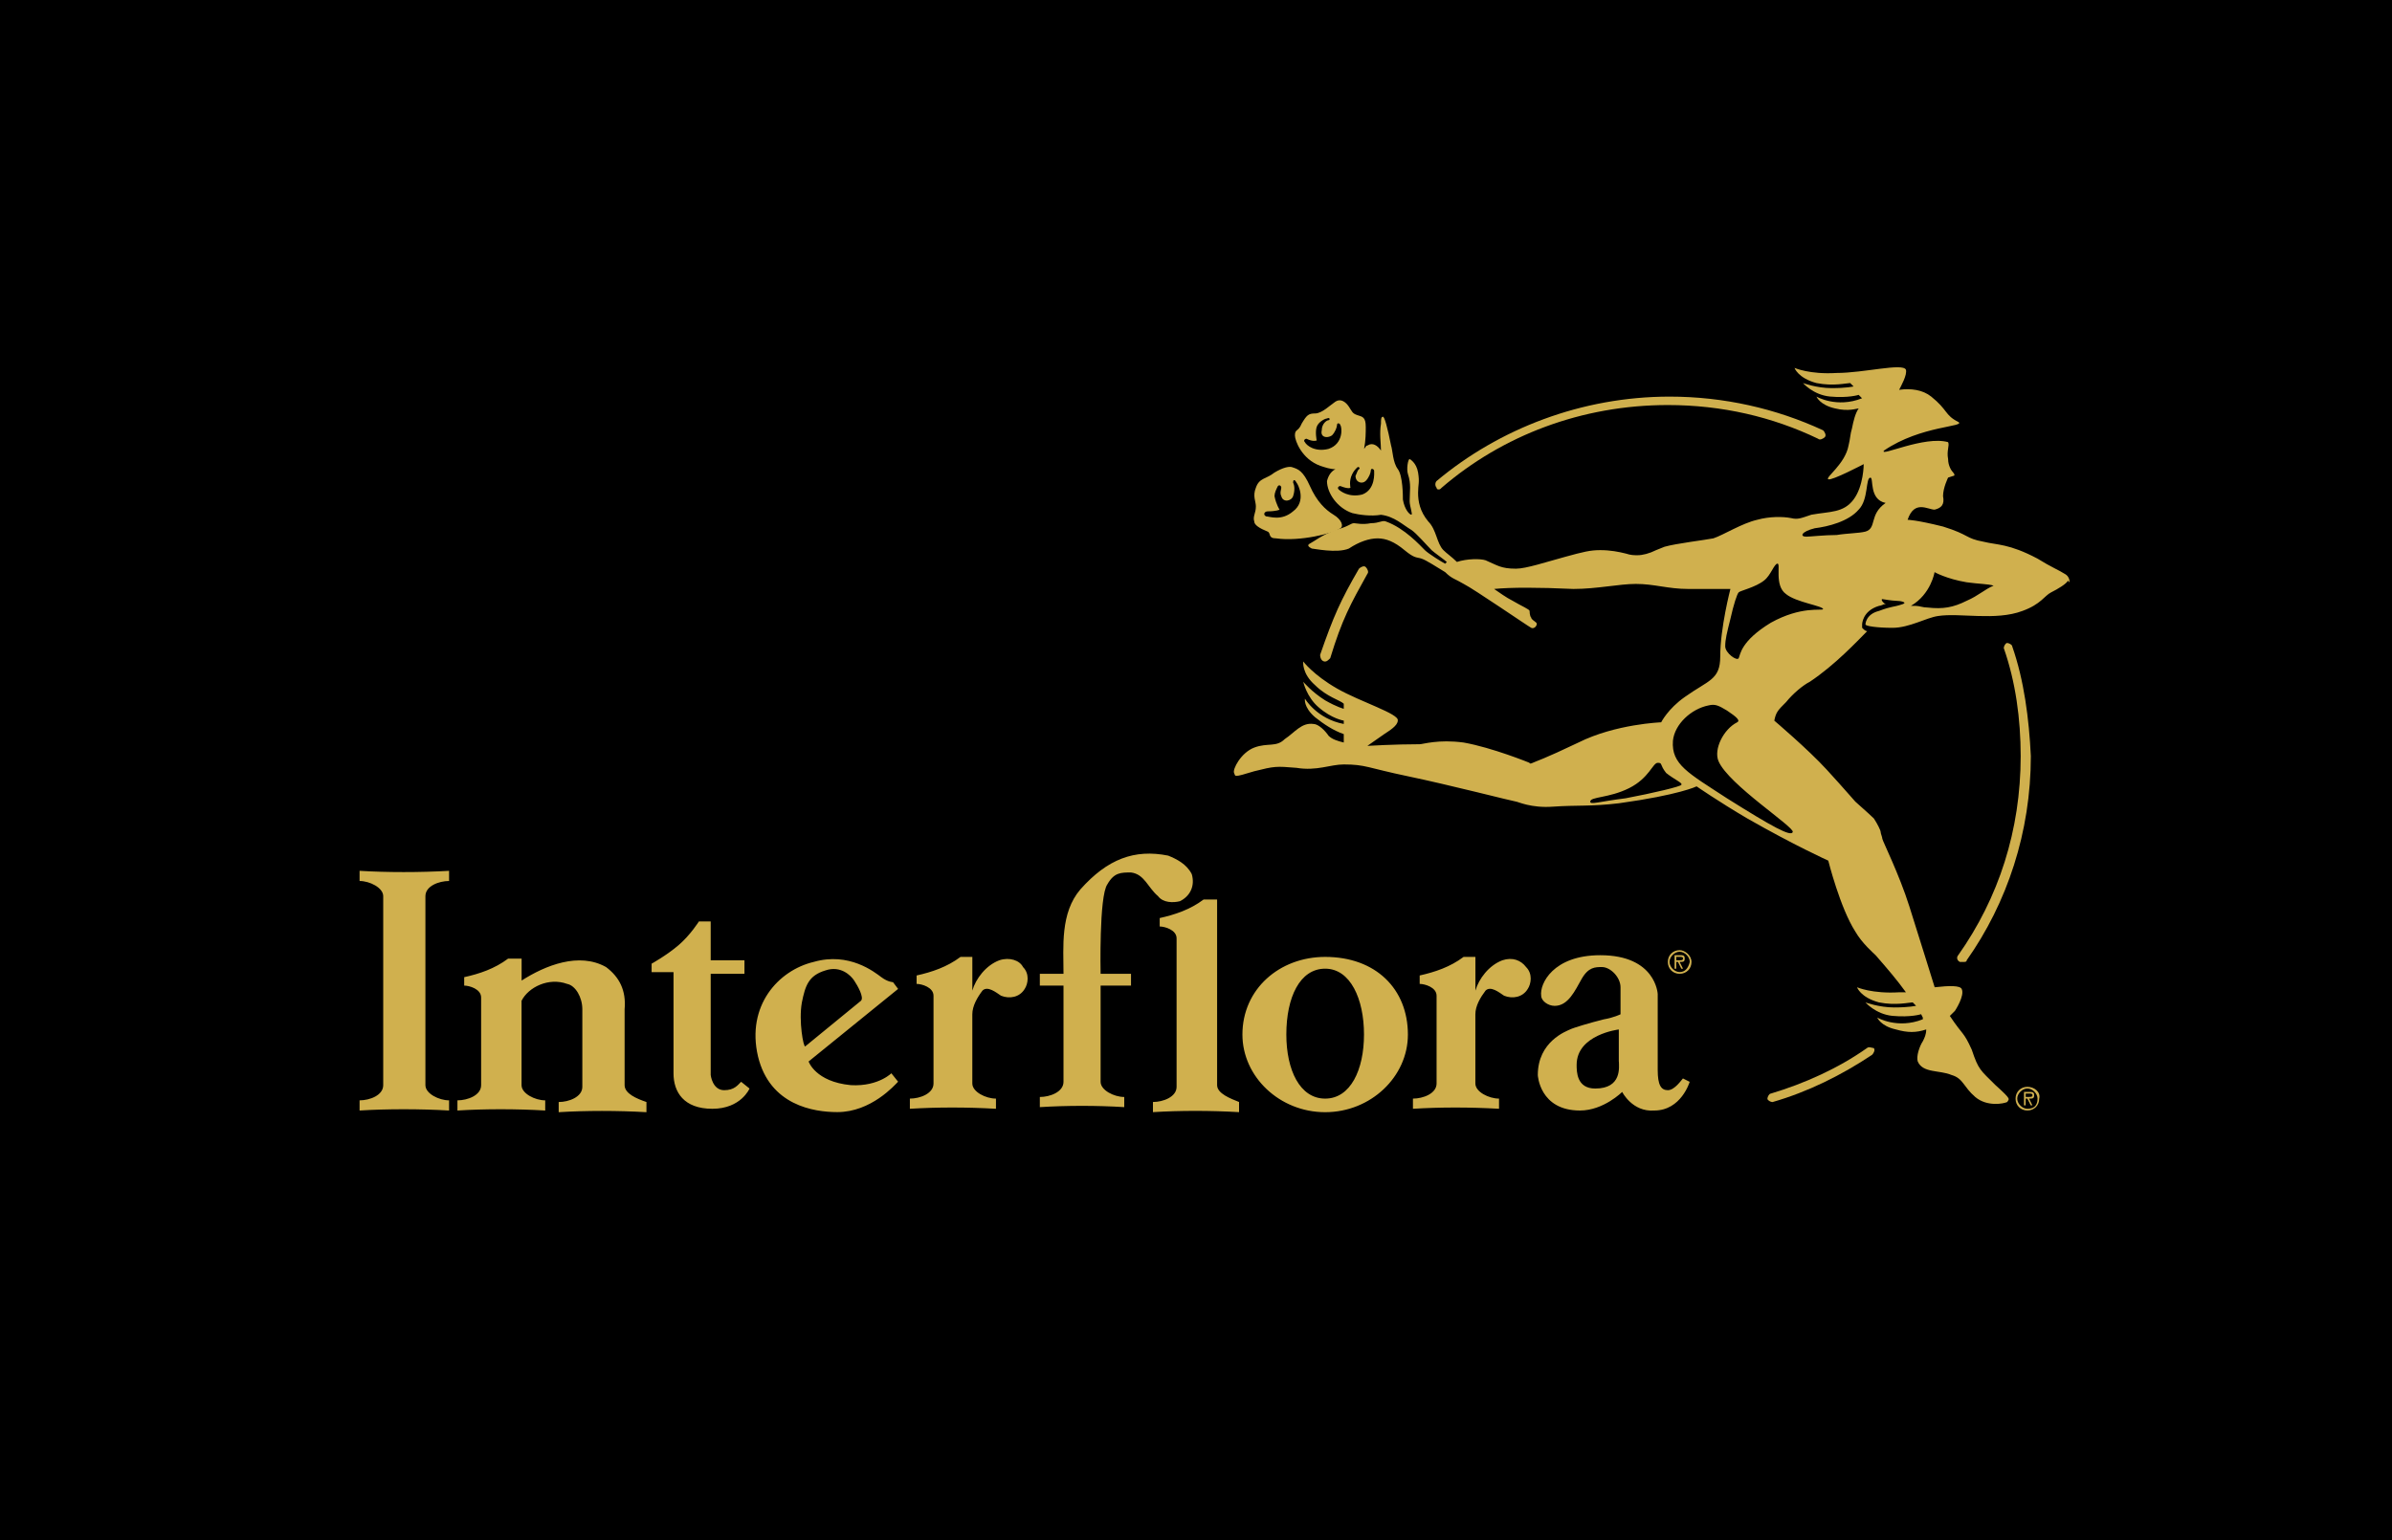
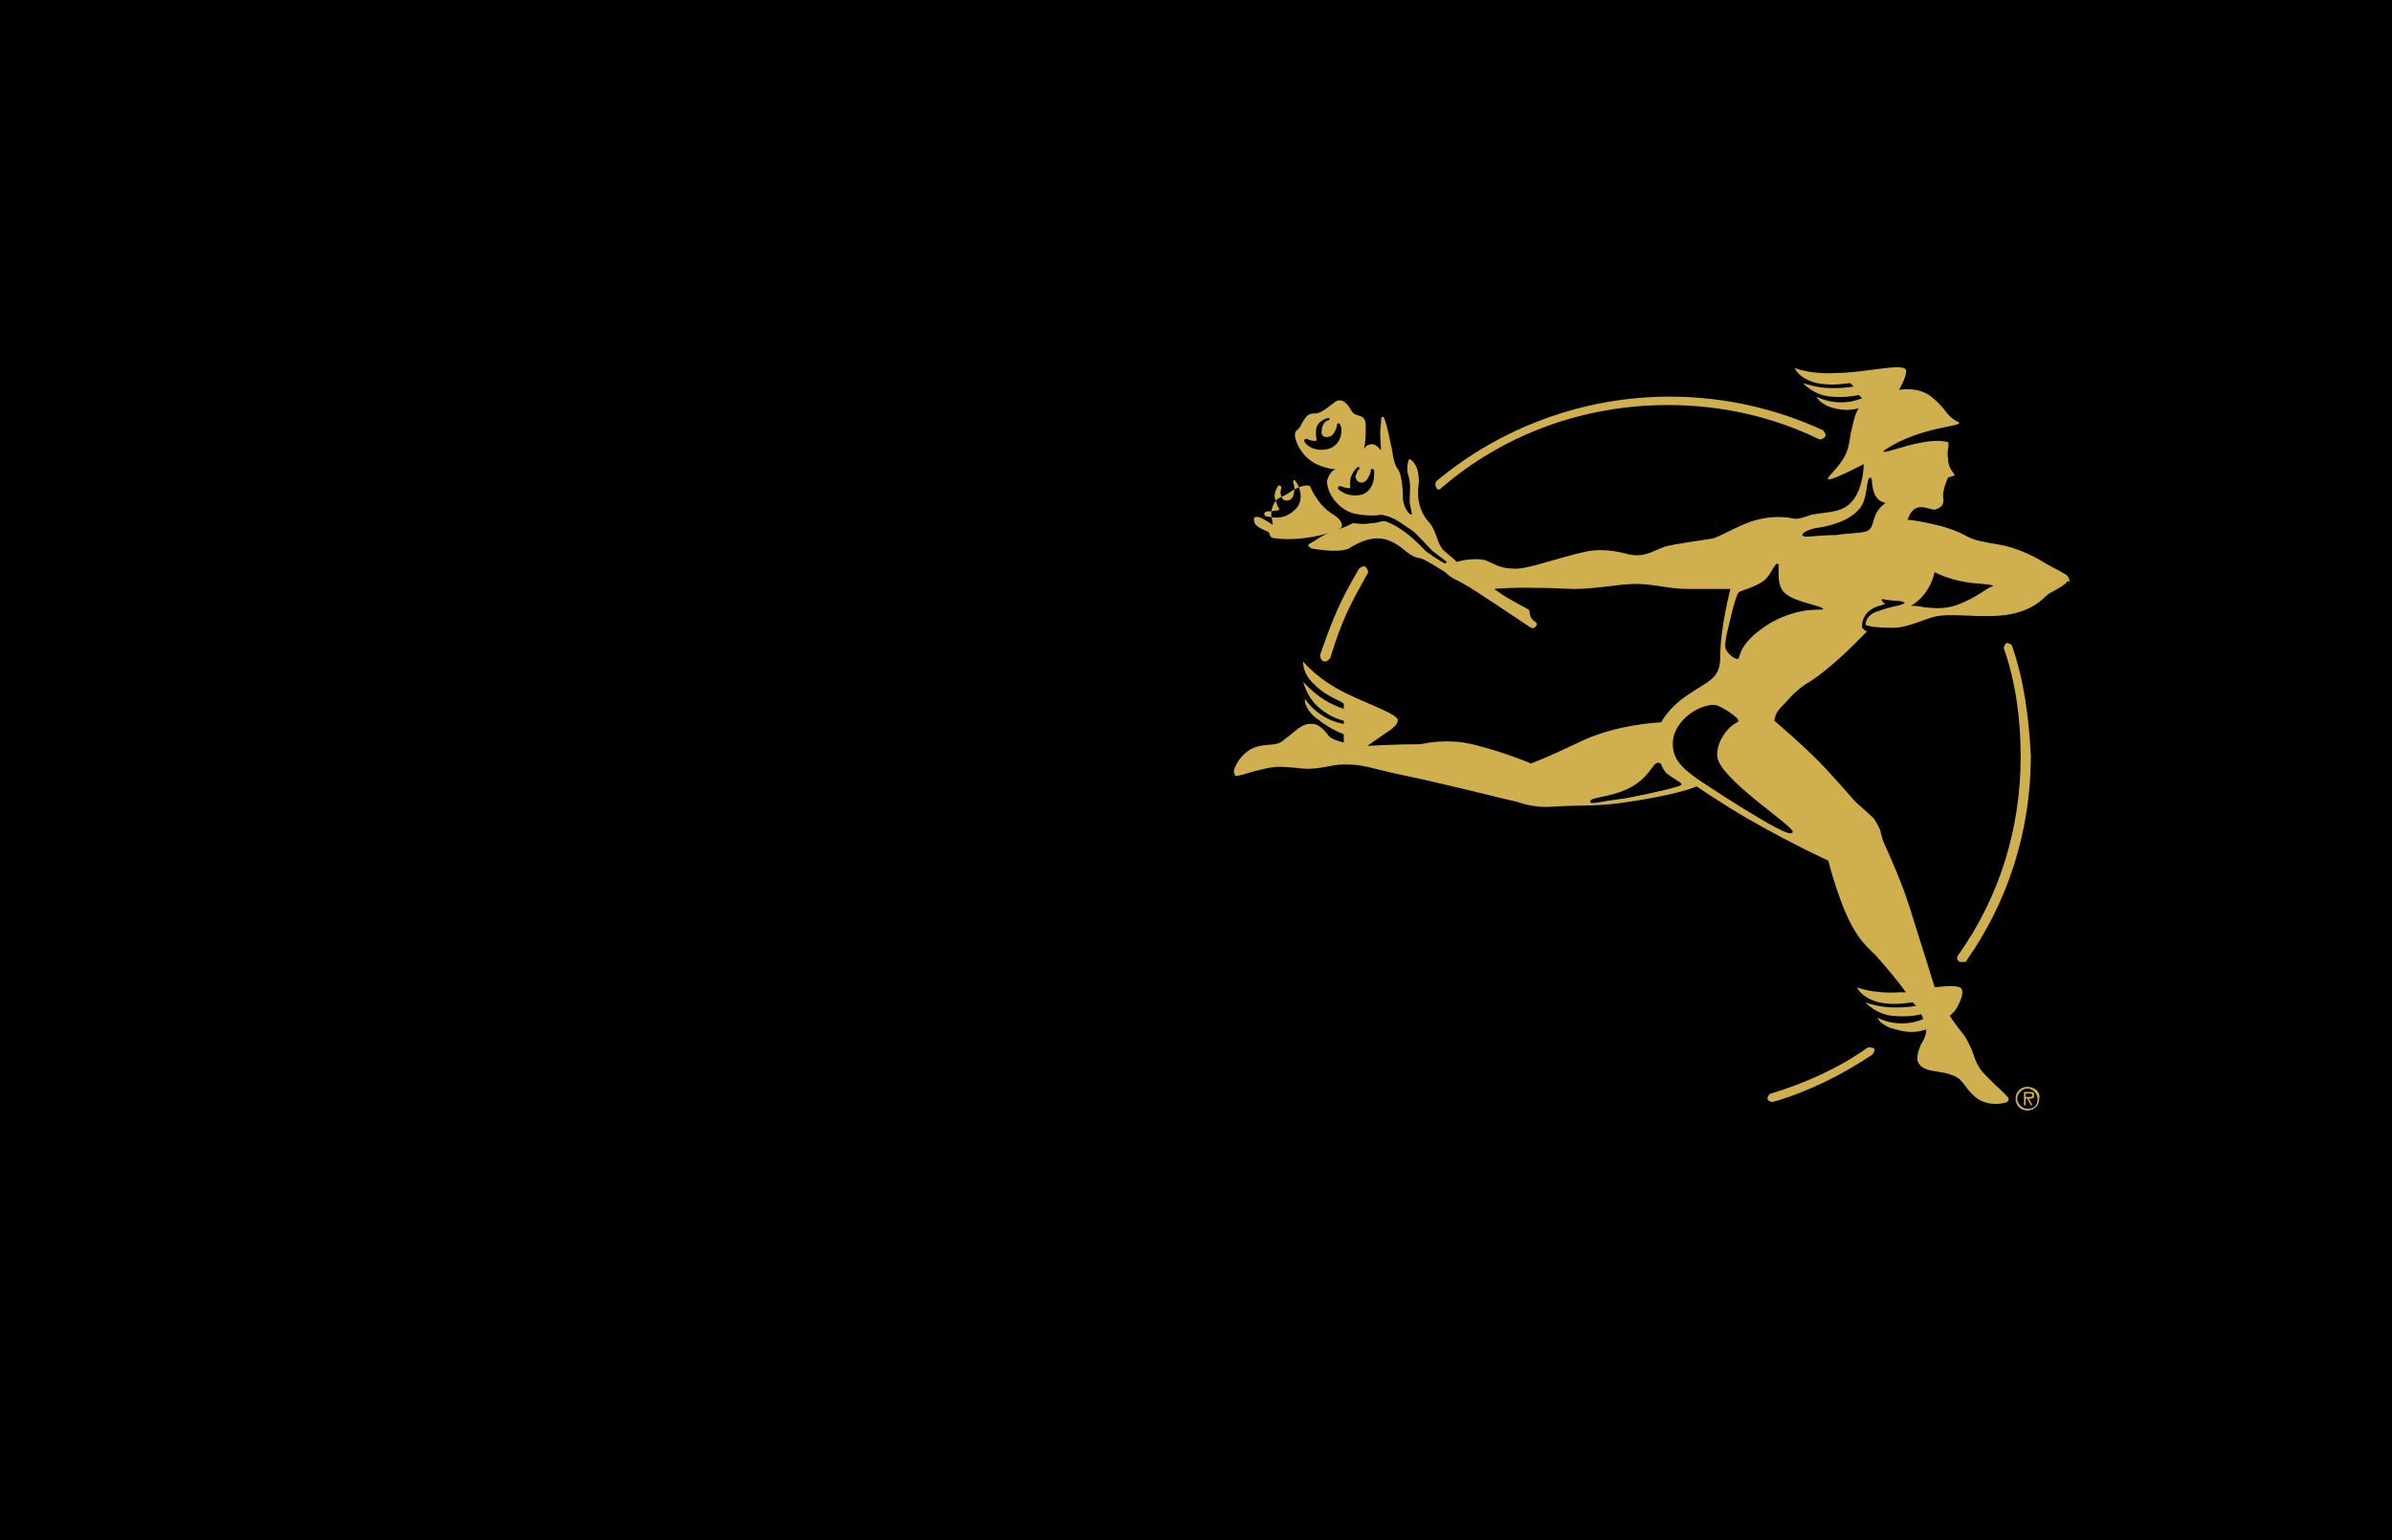
<svg xmlns="http://www.w3.org/2000/svg" version="1.1" id="Lager_1" x="0px" y="0px" width="103.004px" height="66.334px" viewBox="0 0 103.004 66.334" enable-background="new 0 0 103.004 66.334" xml:space="preserve">
  <rect x="0" width="103.006" height="66.334" />
  <g>
    <g>
-       <path fill="#D0B04E" d="M72.547,41.289c0-0.146-0.072-0.146-0.219-0.146H72.11v0.582h0.073v-0.291h0.072l0.146,0.291h0.073    l-0.146-0.291C72.475,41.436,72.547,41.436,72.547,41.289 M72.184,41.436v-0.218h0.146c0.072,0,0.146,0,0.146,0.071    c0,0.074-0.073,0.074-0.146,0.074h-0.146V41.436z M72.329,40.927c-0.291,0-0.509,0.218-0.509,0.509s0.218,0.51,0.509,0.51    s0.51-0.219,0.51-0.51S72.547,40.927,72.329,40.927 M72.329,41.871c-0.219,0-0.437-0.219-0.437-0.437s0.218-0.437,0.437-0.437    s0.437,0.219,0.437,0.437C72.693,41.727,72.547,41.871,72.329,41.871" />
-       <path fill="#D0B04E" d="M26.897,46.742v-3.271c0.071-0.801-0.219-1.381-0.8-1.816c-1.163-0.654-2.617-0.072-3.635,0.582v-0.945    H21.88c-0.582,0.437-1.235,0.654-1.891,0.799v0.363c0.219,0,0.729,0.146,0.729,0.51v3.779c0,0.438-0.582,0.654-1.02,0.654v0.438    c1.163-0.073,2.545-0.073,3.78,0v-0.438c-0.437,0-1.019-0.291-1.019-0.654v-3.635c0.291-0.581,1.164-1.018,1.963-0.727    c0.363,0.072,0.654,0.58,0.654,1.09v3.344c0,0.438-0.582,0.654-1.018,0.654v0.438c1.163-0.072,2.544-0.072,3.779,0v-0.438    C27.406,47.322,26.897,47.105,26.897,46.742 M31.185,46.959c-0.51,0-0.581-0.653-0.581-0.653v-4.36h1.454v-0.582h-1.454v-1.672    h-0.509c0,0-0.363,0.581-0.872,1.018s-1.163,0.8-1.163,0.8v0.364h0.943v4.361c0,0.799,0.438,1.525,1.672,1.525    c1.236,0,1.601-0.872,1.601-0.872l-0.362-0.291C31.767,46.742,31.621,46.959,31.185,46.959 M36.637,46.742    c-1.526-0.146-1.817-1.019-1.817-1.019l3.854-3.126l-0.219-0.291c0,0-0.218,0-0.509-0.219c-0.291-0.217-1.381-1.09-2.907-0.653    c-1.526,0.362-2.908,1.89-2.398,4.071c0.509,2.107,2.398,2.398,3.417,2.398c1.454,0,2.472-1.164,2.616-1.31l-0.291-0.363    C38.455,46.16,37.873,46.814,36.637,46.742 M34.53,43.181c0.146-0.728,0.29-1.163,1.019-1.382c0.654-0.219,1.09,0.219,1.234,0.438    c0.145,0.217,0.438,0.727,0.291,0.871l-2.398,1.963C34.602,45.143,34.384,43.979,34.53,43.181 M43.034,41.363    c-0.581,0.217-1.018,0.799-1.163,1.307v-1.452h-0.509c-0.582,0.437-1.235,0.653-1.891,0.8v0.363c0.219,0,0.728,0.146,0.728,0.509    v3.78c0,0.436-0.582,0.652-1.018,0.652v0.438c1.162-0.072,2.471-0.072,3.707,0v-0.438c-0.438,0-1.018-0.289-1.018-0.652v-2.98    c0-0.363,0.217-0.729,0.436-1.02c0.219-0.217,0.582,0.074,0.8,0.22c0.363,0.146,0.8,0.071,1.018-0.291    c0.146-0.218,0.219-0.653-0.071-0.944C43.907,41.363,43.47,41.218,43.034,41.363 M64.697,41.363    c-0.582,0.217-1.018,0.799-1.163,1.307v-1.452h-0.509c-0.582,0.437-1.236,0.653-1.891,0.8v0.363c0.219,0,0.728,0.146,0.728,0.509    v3.78c0,0.436-0.582,0.652-1.018,0.652v0.438c1.163-0.072,2.472-0.072,3.707,0v-0.438c-0.438,0-1.019-0.289-1.019-0.652v-2.98    c0-0.363,0.218-0.729,0.438-1.02c0.218-0.217,0.581,0.074,0.799,0.22c0.363,0.146,0.8,0.071,1.018-0.291    c0.146-0.218,0.22-0.653-0.071-0.944C65.496,41.363,65.132,41.218,64.697,41.363 M52.411,46.742v-6.543v-1.453h-0.582    c-0.581,0.436-1.234,0.653-1.89,0.799v0.363c0.218,0,0.727,0.146,0.727,0.51v6.396c0,0.437-0.581,0.654-1.018,0.654v0.437    c1.163-0.072,2.472-0.072,3.708,0v-0.437C52.993,47.322,52.411,47.105,52.411,46.742 M50.812,38.818    c0.437-0.218,0.654-0.654,0.509-1.162c-0.218-0.437-0.654-0.654-1.018-0.801c-1.453-0.29-2.616,0.146-3.779,1.454    c-0.873,1.019-0.728,2.472-0.728,3.636h-1.019v0.508h1.019v4.145c0,0.438-0.581,0.654-1.019,0.654v0.437    c1.163-0.073,2.472-0.073,3.635,0v-0.437c-0.437,0-1.018-0.291-1.018-0.654v-4.145h1.309v-0.508h-1.309    c0,0-0.073-3.345,0.291-3.854c0.29-0.51,0.581-0.51,1.018-0.51c0.581,0.072,0.728,0.654,1.163,1.019    C50.085,38.892,50.522,38.892,50.812,38.818 M57.064,41.218c-1.963,0-3.563,1.381-3.563,3.344c0,1.817,1.6,3.345,3.563,3.345    s3.563-1.527,3.563-3.345C60.625,42.599,59.244,41.218,57.064,41.218 M57.064,47.322c-1.091,0-1.672-1.234-1.672-2.762    c0-1.6,0.581-2.835,1.672-2.835c1.09,0,1.672,1.31,1.672,2.835S58.154,47.322,57.064,47.322 M71.821,46.959    c-0.291,0-0.437-0.217-0.437-0.871v-3.271c0,0-0.072-1.672-2.473-1.672c-2.035,0-2.617,1.236-2.544,1.745    c0,0.218,0.291,0.437,0.581,0.437c0.582,0,0.873-0.654,1.163-1.164c0.291-0.508,0.582-0.508,0.873-0.508    c0.363,0,0.799,0.437,0.799,0.872v1.163c0,0-0.29,0.145-0.727,0.219c-0.581,0.146-1.31,0.362-1.454,0.437    c-0.146,0.071-1.381,0.509-1.381,1.962c0,0,0.072,1.527,1.816,1.527c1.019,0,1.817-0.801,1.817-0.801s0.437,0.873,1.381,0.801    c1.163,0,1.526-1.236,1.526-1.236l-0.29-0.146C72.402,46.524,72.111,46.959,71.821,46.959 M69.712,45.725    c0,0.218,0.146,1.163-1.019,1.163c-0.8,0-0.8-0.728-0.8-1.019c0-1.309,1.816-1.525,1.816-1.525v1.381H69.712z M15.484,37.51v0.438    c0.438,0,1.018,0.291,1.018,0.653v8.142c0,0.438-0.58,0.654-1.018,0.654v0.438c1.163-0.073,2.617-0.073,3.854,0v-0.438    c-0.437,0-1.019-0.291-1.019-0.654v-8.142c0-0.437,0.582-0.653,1.019-0.653V37.51C18.101,37.582,16.647,37.582,15.484,37.51" />
-     </g>
+       </g>
    <g>
      <path fill="#D0B04E" d="M57.064,28.496c0.072,0,0.146-0.072,0.218-0.146c0.509-1.672,0.872-2.326,1.601-3.635    c0.071-0.072,0-0.219-0.073-0.291c-0.072-0.072-0.218,0-0.29,0.072c-0.8,1.381-1.091,2.035-1.672,3.707    C56.846,28.351,56.917,28.496,57.064,28.496L57.064,28.496 M86.65,27.842c0-0.072-0.146-0.146-0.218-0.146    c-0.073,0-0.146,0.146-0.146,0.219c0.51,1.453,0.728,3.054,0.728,4.652c0,3.198-0.945,6.105-2.689,8.577    c-0.072,0.073-0.072,0.22,0.072,0.291c0,0,0.073,0,0.146,0c0.073,0,0.146,0,0.146-0.071c1.745-2.473,2.763-5.525,2.763-8.797    C87.375,30.968,87.159,29.295,86.65,27.842 M61.934,21.082c0.073,0,0.073,0,0.146-0.073c2.617-2.253,6.033-3.562,9.741-3.562    c2.326,0,4.507,0.508,6.47,1.452c0.072,0.073,0.219,0,0.29-0.071c0.073-0.072,0-0.219-0.071-0.291l0,0    c-2.035-0.944-4.289-1.453-6.615-1.453c-3.78,0-7.342,1.381-10.031,3.634c-0.073,0.073-0.073,0.219,0,0.291    C61.862,21.082,61.934,21.082,61.934,21.082" />
      <path fill="#D0B04E" d="M87.595,47.179c0-0.146-0.073-0.146-0.219-0.146h-0.219v0.58h0.072v-0.291h0.073l0.146,0.291h0.072    l-0.146-0.291C87.522,47.322,87.595,47.322,87.595,47.179 M87.231,47.322v-0.218h0.146c0.073,0,0.146,0,0.146,0.073    c0,0.072-0.072,0.072-0.146,0.072h-0.146V47.322z M87.304,46.814c-0.291,0-0.51,0.219-0.51,0.51s0.219,0.51,0.51,0.51    s0.509-0.219,0.509-0.51C87.885,47.033,87.595,46.814,87.304,46.814 M87.304,47.76c-0.219,0-0.438-0.219-0.438-0.438    c0-0.218,0.219-0.436,0.438-0.436c0.218,0,0.437,0.218,0.437,0.436C87.74,47.613,87.595,47.76,87.304,47.76" />
      <path fill="#D0B04E" d="M84.687,25.879c-0.581,0.291-1.018,0.363-1.672,0.291c-0.218,0-0.363-0.072-0.509-0.072    c-0.072,0-0.146,0-0.219,0c0.872-0.51,1.019-1.454,1.019-1.454s0.509,0.291,1.381,0.437c0.509,0.072,0.945,0.072,1.163,0.146    C85.487,25.369,85.196,25.66,84.687,25.879 M80.326,22.899c-0.291,0.072-0.8,0.072-1.235,0.146c-0.51,0-1.163,0.072-1.309,0.072    c-0.291,0-0.219-0.218,0.363-0.363c0.581-0.072,1.454-0.291,1.89-0.799c0.438-0.438,0.291-1.381,0.51-1.381    c0.146,0-0.072,0.943,0.653,1.09C80.471,22.172,80.833,22.754,80.326,22.899 M76.254,26.824c-1.309,0.799-1.309,1.381-1.382,1.525    c-0.071,0.146-0.581-0.219-0.581-0.51s0.072-0.58,0.219-1.162c0.146-0.654,0.291-1.09,0.362-1.163    c0.073-0.072,0.728-0.218,1.092-0.509c0.29-0.219,0.436-0.727,0.58-0.727c0.146,0-0.146,0.943,0.363,1.309    c0.438,0.363,1.601,0.509,1.601,0.654C78.436,26.315,77.563,26.098,76.254,26.824 M77.2,35.838    c-0.071,0.219-0.872-0.219-2.835-1.453c-1.672-1.092-2.397-1.454-2.326-2.473c0.072-0.728,0.801-1.381,1.526-1.525    c0.291-0.073,0.437,0,0.8,0.218c0.438,0.291,0.582,0.437,0.438,0.509c-0.582,0.291-1.019,1.163-0.801,1.672    C74.437,33.803,77.273,35.619,77.2,35.838 M72.402,33.803c0,0.072-1.235,0.363-2.398,0.582c-1.162,0.145-1.525,0.29-1.525,0.145    c0-0.218,0.799-0.145,1.672-0.58c0.872-0.438,1.018-1.092,1.235-1.092c0.217,0,0.072,0.073,0.362,0.438    C72.111,33.584,72.475,33.73,72.402,33.803 M58.663,21.3c-0.582,0.146-0.944-0.146-1.019-0.218c-0.072-0.073,0-0.146,0.073-0.146    c0.362,0.146,0.436,0.072,0.436,0.072s-0.072-0.291,0.073-0.581c0.072-0.146,0.146-0.22,0.218-0.291    c0.073-0.073,0.146,0.071,0.073,0.071c-0.073,0.074-0.073,0.146-0.146,0.291c0,0.291,0.291,0.363,0.437,0.219    s0.219-0.363,0.219-0.436c0-0.146,0.146-0.074,0.146,0C59.172,20.354,59.244,21.082,58.663,21.3 M57.208,19.336    c-0.582,0.146-0.944-0.146-1.018-0.291c-0.073-0.071,0-0.146,0.072-0.146c0.291,0.146,0.437,0.073,0.437,0.073    s-0.073-0.363,0-0.582c0.072-0.219,0.363-0.363,0.437-0.363c0.146-0.072,0.146,0.073,0.072,0.073    c-0.072,0-0.291,0.146-0.291,0.437c-0.071,0.291,0.219,0.362,0.438,0.219c0.146-0.146,0.218-0.364,0.218-0.438    c0-0.146,0.146-0.072,0.146,0C57.79,18.392,57.864,19.119,57.208,19.336 M88.904,24.715L88.904,24.715    c-0.219-0.145-0.582-0.289-1.164-0.652c-1.234-0.654-1.744-0.582-2.326-0.729c-0.799-0.146-0.581-0.291-1.743-0.653    c-1.163-0.291-1.526-0.291-1.526-0.291c0.291-0.872,0.872-0.437,1.163-0.437c0.291-0.072,0.436-0.217,0.363-0.582    c0-0.362,0.218-0.799,0.218-0.799l0.219-0.072c0.072,0,0.072-0.072,0-0.146c-0.073-0.072-0.219-0.291-0.219-0.581    c-0.072-0.362,0.072-0.582,0-0.728c-1.019-0.291-2.98,0.654-2.762,0.363c1.599-1.091,3.562-1.019,3.197-1.236    c-0.582-0.29-0.437-0.508-1.163-1.09c-0.362-0.291-0.872-0.363-1.381-0.291c0.072-0.146,0.363-0.653,0.29-0.871    c-0.146-0.291-1.816,0.145-2.979,0.145c-1.163,0.073-1.816-0.218-1.816-0.218s0.146,0.437,0.944,0.653    c0.728,0.146,1.309,0,1.454,0l0.146,0.146c0,0-0.291,0.072-0.945,0.072c-0.653,0-1.234-0.219-1.234-0.219s0.436,0.51,1.163,0.582    c0.8,0.072,1.234-0.072,1.234-0.072l0.146,0.146c-1.091,0.437-1.963-0.072-1.963-0.072s0.146,0.363,0.8,0.509    c0.582,0.146,0.945,0,1.018,0c-0.146,0.218-0.218,0.509-0.291,0.872c-0.071,0.218-0.071,0.436-0.145,0.727    c-0.146,0.801-1.02,1.381-0.873,1.454c0.146,0.072,1.526-0.653,1.526-0.653s0,0.944-0.437,1.525    c-0.437,0.582-1.018,0.51-1.816,0.654c-0.438,0.146-0.582,0.218-0.872,0.146c-0.364-0.072-0.945-0.072-1.454,0.071    c-0.654,0.146-1.454,0.653-1.892,0.8c-0.362,0.073-1.599,0.219-2.106,0.363l-0.363,0.146c-0.291,0.146-0.582,0.219-0.8,0.219    c-0.146,0-0.291,0-0.509-0.073c-0.291-0.072-0.654-0.146-1.092-0.146c-0.436,0-0.727,0.072-1.525,0.291    c-0.799,0.217-1.672,0.508-2.108,0.508c-0.653,0-0.8-0.146-1.309-0.362c-0.218-0.073-0.799-0.073-1.235,0.071    c-0.218-0.217-0.437-0.362-0.581-0.508c-0.291-0.291-0.291-0.873-0.653-1.236c-0.364-0.437-0.438-0.871-0.438-1.235    c0-0.362,0.072-0.437,0-0.872s-0.363-0.581-0.363-0.581c-0.072,0-0.146,0.437-0.072,0.654c0.146,0.437,0.072,0.728,0.072,1.163    c0,0.218,0.146,0.58,0.072,0.58c-0.072,0-0.291-0.217-0.363-0.653c0-0.146,0-1.019-0.218-1.31    c-0.219-0.289-0.219-0.799-0.291-1.018c-0.146-0.727-0.291-1.309-0.363-1.234c-0.072,0-0.072,0.146-0.072,0.291    c-0.072,0.436,0,0.871,0,1.162l0,0c-0.146-0.219-0.363-0.363-0.581-0.219c-0.073,0-0.073,0.073-0.146,0.146    c0.072-0.363,0.072-0.727,0.072-0.945c0-0.436-0.146-0.436-0.363-0.509c-0.218-0.072-0.218-0.146-0.363-0.363    c-0.145-0.217-0.362-0.362-0.58-0.218c-0.22,0.146-0.582,0.509-0.873,0.509c-0.29,0-0.363,0.072-0.581,0.437    c-0.146,0.363-0.291,0.219-0.291,0.51c0,0.218,0.291,1.018,1.091,1.308c0.218,0.073,0.436,0.146,0.654,0.146    c-0.146,0.074-0.291,0.22-0.364,0.51c0,0.509,0.437,1.163,1.091,1.382c0.291,0.072,0.8,0.146,1.235,0.072    c0.582,0.073,0.944,0.437,1.309,0.653c0.219,0.146,0.654,0.654,0.873,0.873c0.072,0.072,0.581,0.437,0.653,0.508l0,0l-0.072,0.074    c-0.146-0.074-0.727-0.438-0.872-0.582c-0.219-0.219-0.873-0.945-1.672-1.235c-0.146-0.073-0.291,0.071-0.654,0.071    c-0.362,0.074-0.653,0-0.728,0c-0.146,0-0.219,0.146-0.799,0.291c-0.582,0.219-0.945,0.51-1.092,0.582    c-0.146,0.072-0.071,0.146,0.072,0.219c0.073,0,1.091,0.218,1.6,0c0.438-0.291,0.872-0.438,1.236-0.438    c0.363,0,0.728,0.146,1.162,0.51c0.438,0.362,0.51,0.291,0.729,0.362c0.218,0.073,0.653,0.364,1.018,0.582    c0.291,0.291,0.437,0.291,0.8,0.509c0.437,0.219,2.762,1.817,2.907,1.891c0.146,0.072,0.291-0.146,0.219-0.219    c-0.073-0.072-0.219-0.146-0.219-0.218c-0.072-0.073-0.072-0.29-0.072-0.29c0-0.072-0.363-0.219-0.728-0.438    c-0.29-0.145-0.581-0.363-0.8-0.51c0.728-0.071,1.891-0.071,3.416,0c1.019,0,1.964-0.217,2.689-0.217    c0.8,0,1.382,0.217,2.254,0.217c1.526,0,1.817,0,1.817,0s-0.438,1.672-0.438,2.908c0,1.018-0.509,1.018-1.525,1.744    c-0.728,0.51-1.019,1.092-1.019,1.092s-1.963,0.071-3.562,0.871c-1.527,0.729-1.817,0.801-1.964,0.872    c-0.146,0.073-0.146,0-0.146,0s-1.6-0.653-2.835-0.872c-1.091-0.146-1.745,0.073-1.891,0.073c-1.091,0-2.253,0.071-2.253,0.071    l0.727-0.508c0.219-0.146,0.582-0.363,0.582-0.582c0.072-0.291-1.6-0.799-2.617-1.381s-1.454-1.164-1.454-1.164    s-0.072,0.51,0.509,1.019c0.51,0.509,1.092,0.653,1.236,0.8l0,0v0.219c0,0-0.291-0.072-0.8-0.363    c-0.582-0.363-0.945-0.801-0.945-0.801s0.146,0.654,0.654,1.092c0.582,0.509,1.091,0.58,1.091,0.58v0.074v0.071    c-1.163-0.218-1.672-1.09-1.672-1.09s-0.073,0.362,0.436,0.8c0.364,0.29,0.801,0.581,1.236,0.727v0.363    c-0.291-0.072-0.509-0.146-0.654-0.291c-0.146-0.218-0.437-0.509-0.653-0.509c-0.51-0.071-0.8,0.364-1.236,0.653    c-0.363,0.363-0.727,0.146-1.308,0.363c-0.582,0.219-0.945,0.945-0.873,1.092c0.073,0.146-0.072,0.218,0.873-0.072    c0.872-0.219,0.943-0.219,1.816-0.146c0.872,0.146,1.453-0.146,2.035-0.146c0.944,0,1.019,0.146,2.762,0.509    c1.745,0.363,4.58,1.09,4.652,1.09c0.073,0,0.654,0.291,1.6,0.219c1.019-0.072,1.601,0,2.835-0.146    c2.617-0.362,3.345-0.728,3.345-0.728s0.944,0.654,2.181,1.381c2.036,1.164,3.489,1.818,3.489,1.818s0.509,2.034,1.163,3.053    c0.291,0.509,0.8,0.945,0.873,1.018c0.509,0.582,0.943,1.092,1.308,1.6c-0.072,0-0.218,0-0.29,0    c-1.163,0.072-1.816-0.217-1.816-0.217s0.146,0.436,0.943,0.652c0.729,0.146,1.31,0,1.454,0l0.146,0.146    c0,0-0.291,0.072-0.945,0.072s-1.235-0.218-1.235-0.218s0.438,0.509,1.163,0.581c0.8,0.072,1.235-0.072,1.235-0.072l0.073,0.145    c0,0,0,0,0,0.074c-1.092,0.437-1.964-0.074-1.964-0.074s0.146,0.365,0.801,0.511c0.509,0.146,0.872,0.146,1.309,0    c0,0.218-0.073,0.362-0.146,0.509c-0.146,0.219-0.29,0.654-0.219,0.872c0.219,0.509,0.945,0.363,1.454,0.581    c0.509,0.146,0.509,0.509,1.019,0.945c0.509,0.436,1.235,0.291,1.382,0.218c0.071-0.146,0.218-0.072-0.509-0.728    c-0.654-0.653-0.729-0.653-1.02-1.525c-0.363-0.801-0.363-0.582-0.944-1.454c0.146-0.146,0.219-0.218,0.219-0.218    s0.437-0.654,0.291-0.945c-0.073-0.146-0.51-0.146-1.163-0.072c0,0-0.654-2.107-1.092-3.488c-0.436-1.383-1.162-2.836-1.162-2.908    s-0.072-0.219-0.072-0.291s-0.146-0.363-0.291-0.581c-0.218-0.218-0.727-0.654-0.8-0.728c-0.072-0.072-0.437-0.51-1.235-1.381    c-0.799-0.873-2.254-2.107-2.254-2.107c0.073-0.364,0.146-0.438,0.509-0.801c0.291-0.362,0.729-0.728,1.019-0.873    c1.091-0.727,2.036-1.744,2.472-2.18l0,0c-0.072,0-0.146-0.072-0.218-0.146v-0.072v-0.072c0,0,0-0.582,0.727-0.8    c0.073,0,0.219-0.073,0.219-0.073h0.072c-0.146-0.072-0.218-0.218-0.146-0.218c0,0,0.437,0.072,0.582,0.072l0,0l0,0    c0.218,0,0.509,0.073,0.29,0.146c-0.437,0.146-0.437,0.073-1.019,0.291c-0.581,0.146-0.581,0.582-0.581,0.582    c0,0.072,0.509,0.146,1.163,0.146c0.728,0,1.454-0.437,1.963-0.509c0.944-0.146,2.473,0.219,3.636-0.219    c0.799-0.291,0.943-0.654,1.234-0.8s0.654-0.362,0.728-0.509C89.121,25.225,89.194,24.861,88.904,24.715" />
-       <path fill="#D0B04E" d="M54.592,22.026c0.362,0,0.509-0.071,0.509-0.071s-0.146-0.219-0.218-0.582    c0-0.146,0.071-0.291,0.146-0.437c0.072-0.073,0.146,0,0.146,0.072c0,0.073-0.073,0.218,0,0.362c0.071,0.291,0.436,0.219,0.509,0    c0.072-0.217,0.072-0.436,0-0.58c0-0.146,0.072-0.146,0.146,0c0.072,0.072,0.437,0.799-0.146,1.234    c-0.509,0.438-1.019,0.219-1.163,0.219C54.374,22.172,54.447,22.026,54.592,22.026 M54.011,22.463    c0,0.146,0.218,0.291,0.581,0.437c0.146,0.072,0,0.29,0.362,0.29c1.019,0.146,2.473-0.218,2.764-0.436    c0.146-0.073,0.071-0.364-0.291-0.582c-0.363-0.219-0.728-0.581-1.019-1.235c-0.291-0.653-0.509-0.728-0.727-0.8    c-0.146-0.073-0.438,0-0.8,0.218c-0.363,0.291-0.654,0.22-0.801,0.654c-0.146,0.362,0,0.582,0,0.8    C54.083,22.1,53.938,22.244,54.011,22.463" />
+       <path fill="#D0B04E" d="M54.592,22.026c0.362,0,0.509-0.071,0.509-0.071s-0.146-0.219-0.218-0.582    c0-0.146,0.071-0.291,0.146-0.437c0.072-0.073,0.146,0,0.146,0.072c0,0.073-0.073,0.218,0,0.362c0.071,0.291,0.436,0.219,0.509,0    c0.072-0.217,0.072-0.436,0-0.58c0-0.146,0.072-0.146,0.146,0c0.072,0.072,0.437,0.799-0.146,1.234    c-0.509,0.438-1.019,0.219-1.163,0.219C54.374,22.172,54.447,22.026,54.592,22.026 M54.011,22.463    c0,0.146,0.218,0.291,0.581,0.437c0.146,0.072,0,0.29,0.362,0.29c1.019,0.146,2.473-0.218,2.764-0.436    c0.146-0.073,0.071-0.364-0.291-0.582c-0.363-0.219-0.728-0.581-1.019-1.235c-0.146-0.073-0.438,0-0.8,0.218c-0.363,0.291-0.654,0.22-0.801,0.654c-0.146,0.362,0,0.582,0,0.8    C54.083,22.1,53.938,22.244,54.011,22.463" />
      <path fill="#D0B04E" d="M80.398,45.143c-1.235,0.873-2.689,1.527-4.145,1.963l0,0c-0.071,0-0.145,0.146-0.145,0.219    s0.145,0.146,0.218,0.146l0,0c1.526-0.437,2.98-1.163,4.289-2.035c0.072-0.071,0.146-0.218,0.072-0.291    C80.617,45.143,80.471,45.07,80.398,45.143" />
    </g>
  </g>
</svg>